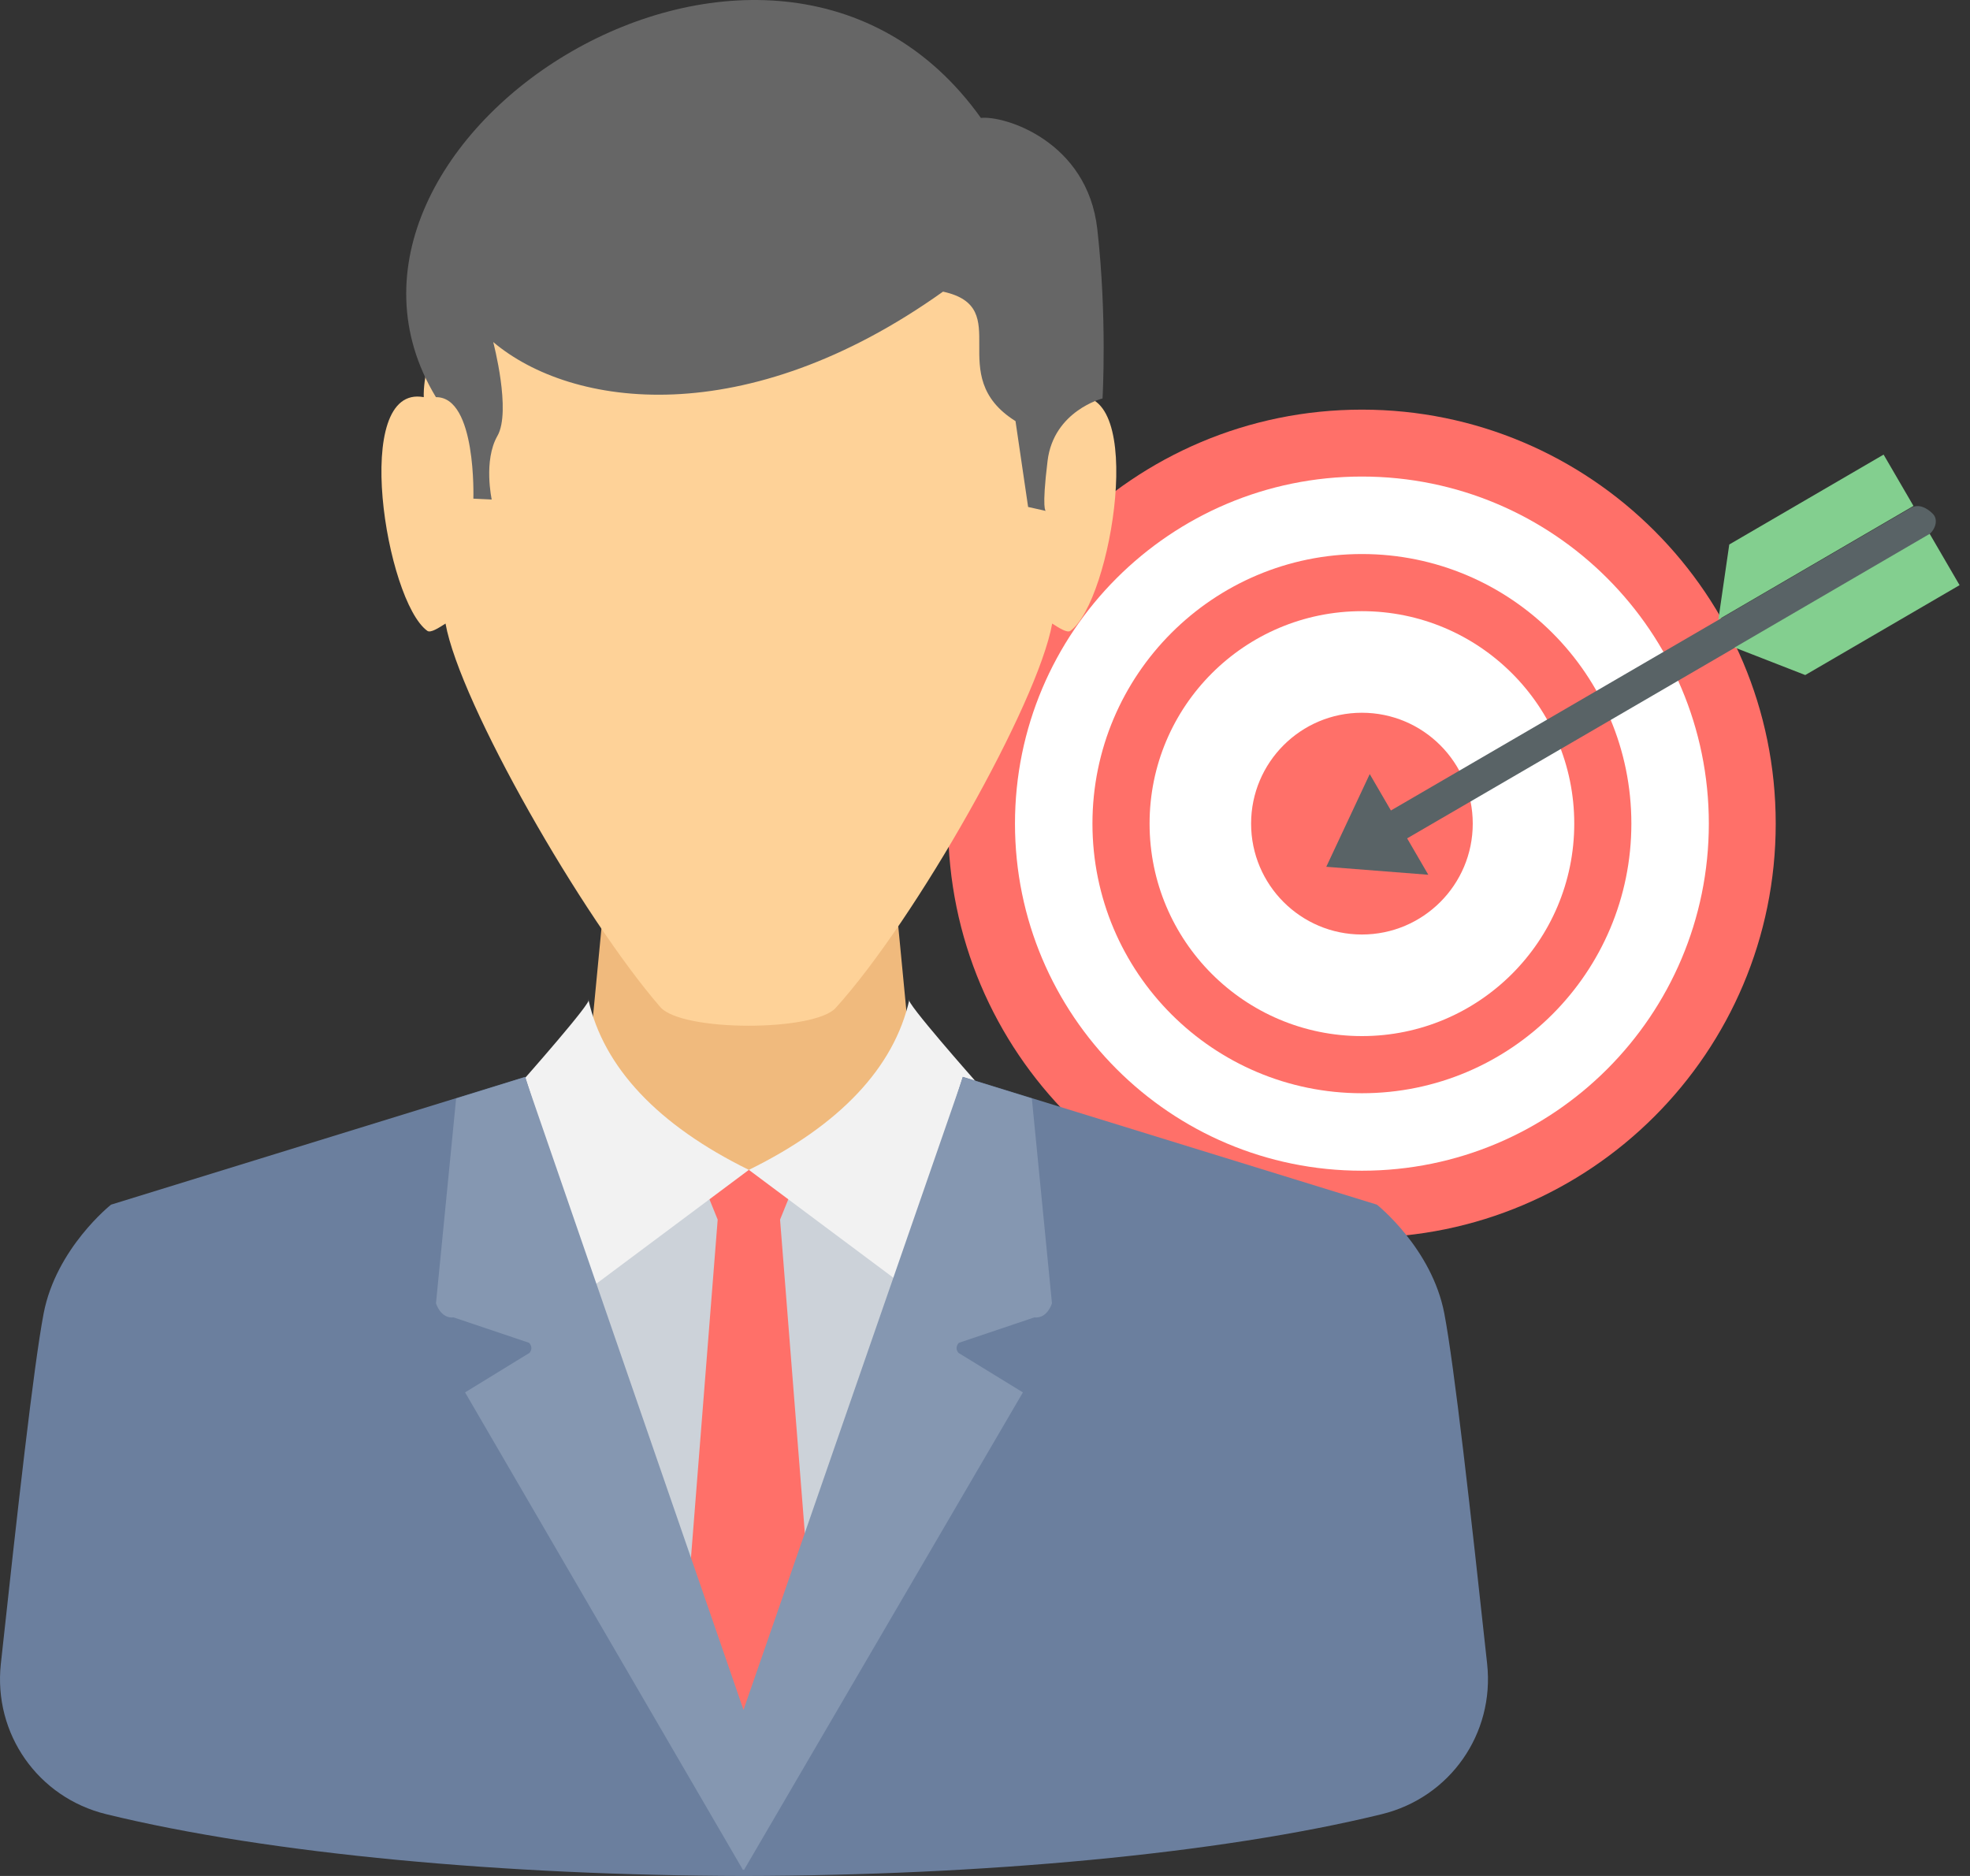
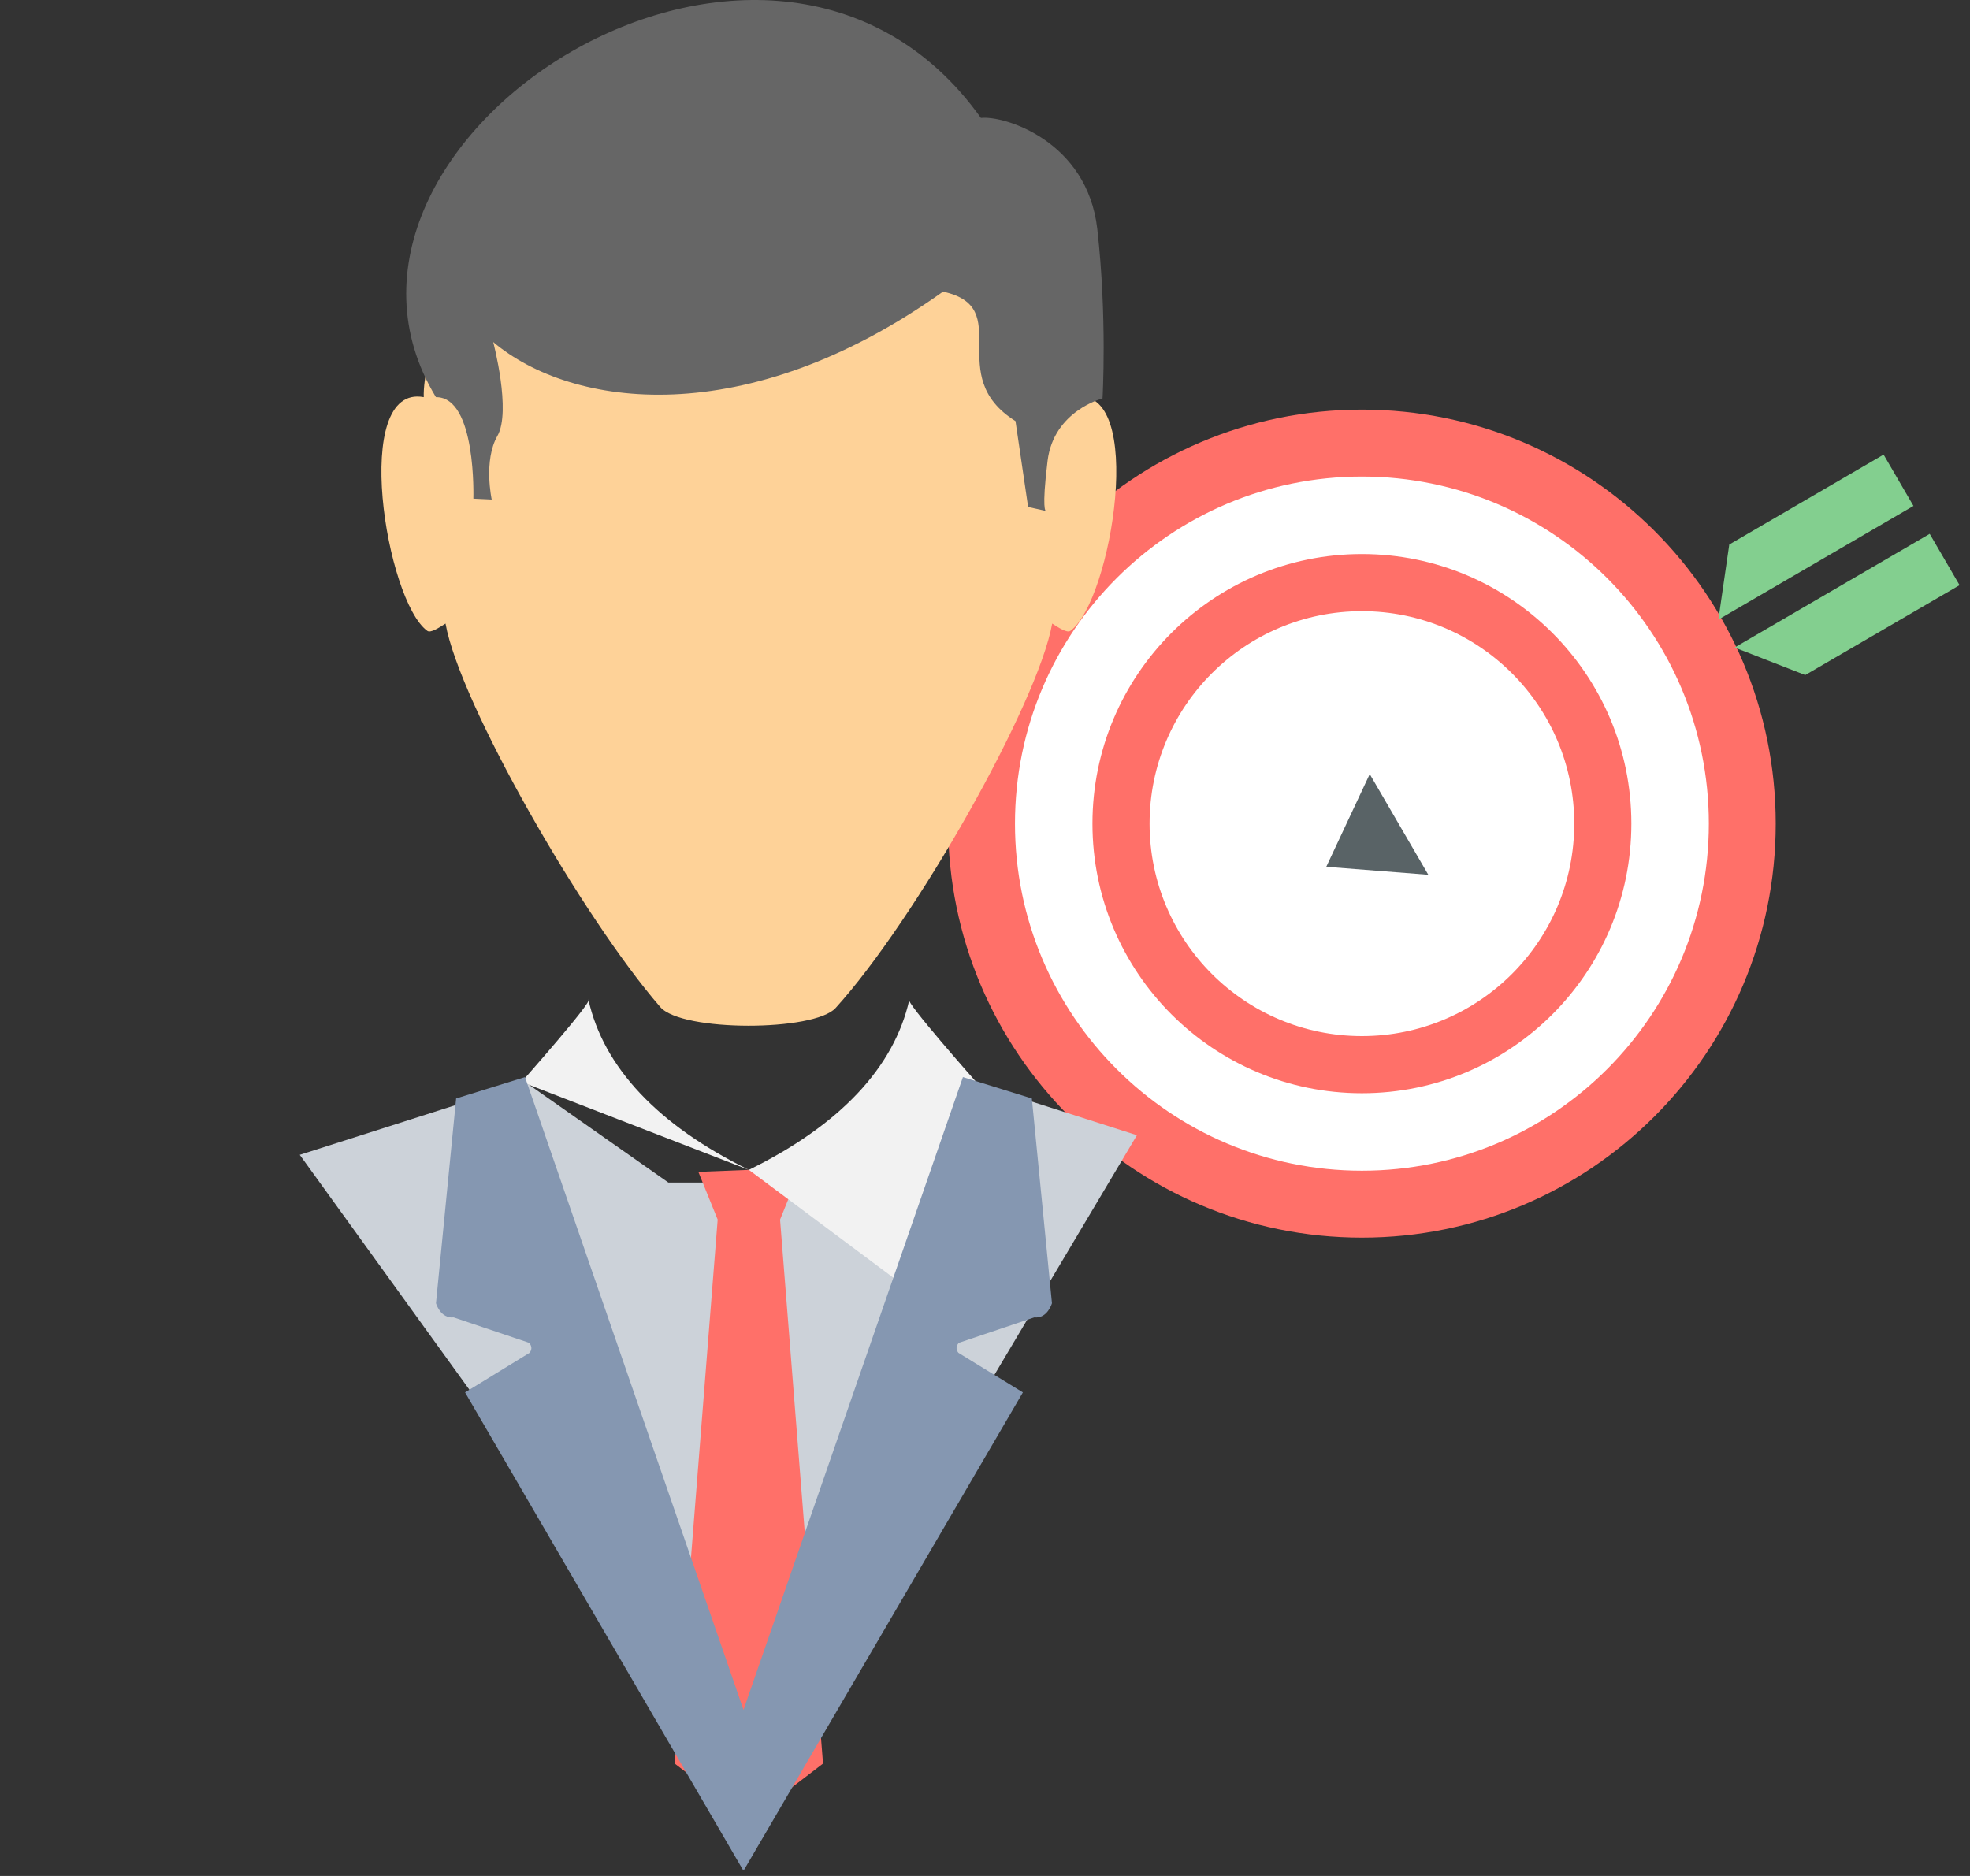
<svg xmlns="http://www.w3.org/2000/svg" width="105px" height="100px" viewBox="0 0 105 100" version="1.1">
  <rect x="0" y="0" width="105" height="100" fill="#333333" stroke="none" />
  <title>customer</title>
  <desc>Created with Sketch.</desc>
  <defs />
  <g id="Page-1" stroke="none" stroke-width="1" fill="none" fill-rule="evenodd">
    <g id="can_do" transform="translate(-188, -707)">
      <g id="content" transform="translate(0, 182)">
        <g id="2" transform="translate(0, 448)">
          <g id="sale" transform="translate(63, 77)">
            <g id="customer" transform="translate(125, 0)">
              <g id="Layer_x0020_1">
                <g id="_348235680">
                  <path d="M72.589,21.836 C84.77,21.836 94.645,31.716 94.645,43.904 C94.645,56.092 84.77,65.974 72.589,65.974 C60.408,65.974 50.534,56.092 50.534,43.904 C50.534,31.716 60.408,21.836 72.589,21.836 L72.589,21.836 Z" id="Shape" fill="#FF7069" />
                  <path d="M72.589,25.403 C82.803,25.403 91.08,33.685 91.08,43.904 C91.08,54.123 82.803,62.406 72.589,62.406 C62.377,62.406 54.098,54.123 54.098,43.904 C54.098,33.685 62.377,25.403 72.589,25.403 L72.589,25.403 Z" id="Shape" fill="#FFFFFF" />
                  <path d="M72.589,29.533 C80.522,29.533 86.951,35.967 86.951,43.904 C86.951,51.841 80.522,58.276 72.589,58.276 C64.658,58.276 58.227,51.841 58.227,43.904 C58.227,35.967 64.658,29.533 72.589,29.533 L72.589,29.533 Z" id="Shape" fill="#FF7069" />
                  <path d="M72.589,32.579 C78.84,32.579 83.907,37.65 83.907,43.904 C83.907,50.158 78.84,55.23 72.589,55.23 C66.338,55.23 61.272,50.158 61.272,43.904 C61.272,37.65 66.338,32.579 72.589,32.579 L72.589,32.579 Z" id="Shape" fill="#FFFFFF" />
-                   <path d="M72.589,37.994 C75.851,37.994 78.497,40.641 78.497,43.904 C78.497,47.168 75.851,49.815 72.589,49.815 C69.328,49.815 66.683,47.168 66.683,43.904 C66.683,40.641 69.328,37.994 72.589,37.994 L72.589,37.994 Z" id="Shape" fill="#FF7069" />
-                   <path d="M73.533,43.554 L101.843,27.078 C102.252,26.84 102.684,27.055 103.018,27.388 L103.019,27.39 C103.354,27.724 103.116,28.329 102.709,28.566 L74.397,45.041 C73.989,45.278 73.433,45.155 73.221,44.731 L73.221,44.73 C73.011,44.306 73.123,43.793 73.533,43.554 L73.533,43.554 Z" id="Shape" fill="#596366" />
                  <path d="M92.453,34.516 L102.852,28.457 L104.444,31.192 L96.219,35.984 L92.453,34.516 L92.453,34.516 Z M91.588,33.028 L101.987,26.969 L100.395,24.233 L92.169,29.025 L91.588,33.028 L91.588,33.028 Z" id="Shape" fill="#83CF8F" />
                  <polygon id="Shape" fill="#596366" points="70.69 46.205 73.006 41.263 76.128 46.63" />
                  <g id="Group">
-                     <polygon id="Shape" fill="#F0BA7D" points="32.697 42.817 35.588 42.817 44.356 42.817 47.246 42.817 48.425 55.085 50.517 56.767 54.932 59.579 39.972 94.939 25.011 59.579 29.426 56.767 31.52 55.085" />
                    <polygon id="Shape" fill="#CCD2D9" points="28.034 57.711 15.977 61.56 40.108 94.974 60.597 60.514 52.066 57.786 44.619 63.037 35.625 63.037" />
                    <path d="M37.222,62.468 L38.252,65.013 L35.962,94.009 L39.359,96.612 C39.619,96.696 39.878,96.783 40.138,96.864 L43.867,94.009 L41.577,65.013 L42.607,62.468 L39.914,62.361 L37.222,62.468 L37.222,62.468 Z" id="Shape" fill="#FF7069" />
-                     <path d="M31.362,53.287 C31.666,53.308 27.8,57.673 27.8,57.673 L31.091,68.948 L39.914,62.361 C35.061,59.978 32.165,56.892 31.362,53.287 L31.362,53.287 Z" id="Shape" fill="#F2F2F2" />
+                     <path d="M31.362,53.287 C31.666,53.308 27.8,57.673 27.8,57.673 L39.914,62.361 C35.061,59.978 32.165,56.892 31.362,53.287 L31.362,53.287 Z" id="Shape" fill="#F2F2F2" />
                    <path d="M48.468,53.287 C48.164,53.308 52.028,57.673 52.028,57.673 L48.737,68.948 L39.914,62.361 C44.767,59.978 47.664,56.892 48.468,53.287 L48.468,53.287 Z" id="Shape" fill="#F2F2F2" />
                    <path d="M22.971,17.821 C22.971,18.961 22.556,20.077 22.586,21.171 C18.689,20.448 20.571,32.035 22.776,33.628 C22.951,33.754 23.383,33.471 23.746,33.239 C24.511,37.501 31.041,48.889 35.192,53.681 C36.346,55.012 43.397,54.99 44.538,53.732 C48.79,49.048 55.312,37.525 56.081,33.239 C56.446,33.471 56.876,33.754 57.051,33.628 C59.257,32.035 61.14,20.448 57.241,21.171 C57.273,20.077 56.857,18.961 56.857,17.821 C56.641,8.823 48.493,4.332 39.914,4.293 C31.334,4.332 23.186,8.823 22.971,17.821 L22.971,17.821 Z" id="Shape" fill="#FED298" />
                    <path d="M52.282,6.287 C53.511,6.144 57.953,7.506 58.485,12.207 C59.019,16.909 58.764,21.24 58.764,21.24 C58.764,21.24 56.163,21.898 55.835,24.565 C55.508,27.235 55.741,27.235 55.741,27.235 L54.798,27.024 L54.126,22.448 C50.234,20.007 54.156,16.392 50.262,15.546 C39.749,23.044 30.47,21.76 26.288,18.233 C26.288,18.233 27.264,21.923 26.511,23.239 C25.758,24.554 26.208,26.627 26.208,26.627 L25.23,26.581 C25.23,26.581 25.406,21.147 23.235,21.171 C14.986,7.544 41.101,-9.385 52.282,6.287 L52.282,6.287 Z" id="Shape" fill="#666666" />
-                     <path d="M39.114,92.747 L27.992,57.402 L5.919,64.215 C5.919,64.215 2.99,66.536 2.325,70.02 C1.793,72.812 0.924,80.579 0.045,88.693 C-0.36,92.418 2.022,95.818 5.661,96.707 C14.363,98.835 26.983,99.976 39.654,100 C52.324,99.976 64.944,98.835 73.646,96.707 C77.285,95.818 79.667,92.418 79.264,88.693 C78.385,80.579 77.514,72.812 76.982,70.02 C76.319,66.538 73.388,64.215 73.388,64.215 L51.315,57.402 L40.193,92.747 L39.114,92.747 L39.114,92.747 Z" id="Shape" fill="#6B7F9E" />
                    <path d="M39.628,99.648 L39.604,99.686 L24.788,74.223 L28.225,72.114 C28.459,71.815 28.197,71.579 28.197,71.579 L24.18,70.226 C23.475,70.302 23.238,69.47 23.238,69.47 L24.312,58.555 L27.984,57.415 L39.628,91.146 L51.323,57.415 L54.997,58.555 L56.069,69.47 C56.069,69.47 55.833,70.302 55.127,70.226 L51.111,71.579 C51.111,71.579 50.848,71.815 51.082,72.114 L54.52,74.223 L39.651,99.686 L39.628,99.648 L39.628,99.648 Z" id="Shape" fill="#8597B1" />
                  </g>
                </g>
              </g>
            </g>
          </g>
        </g>
      </g>
    </g>
  </g>
</svg>